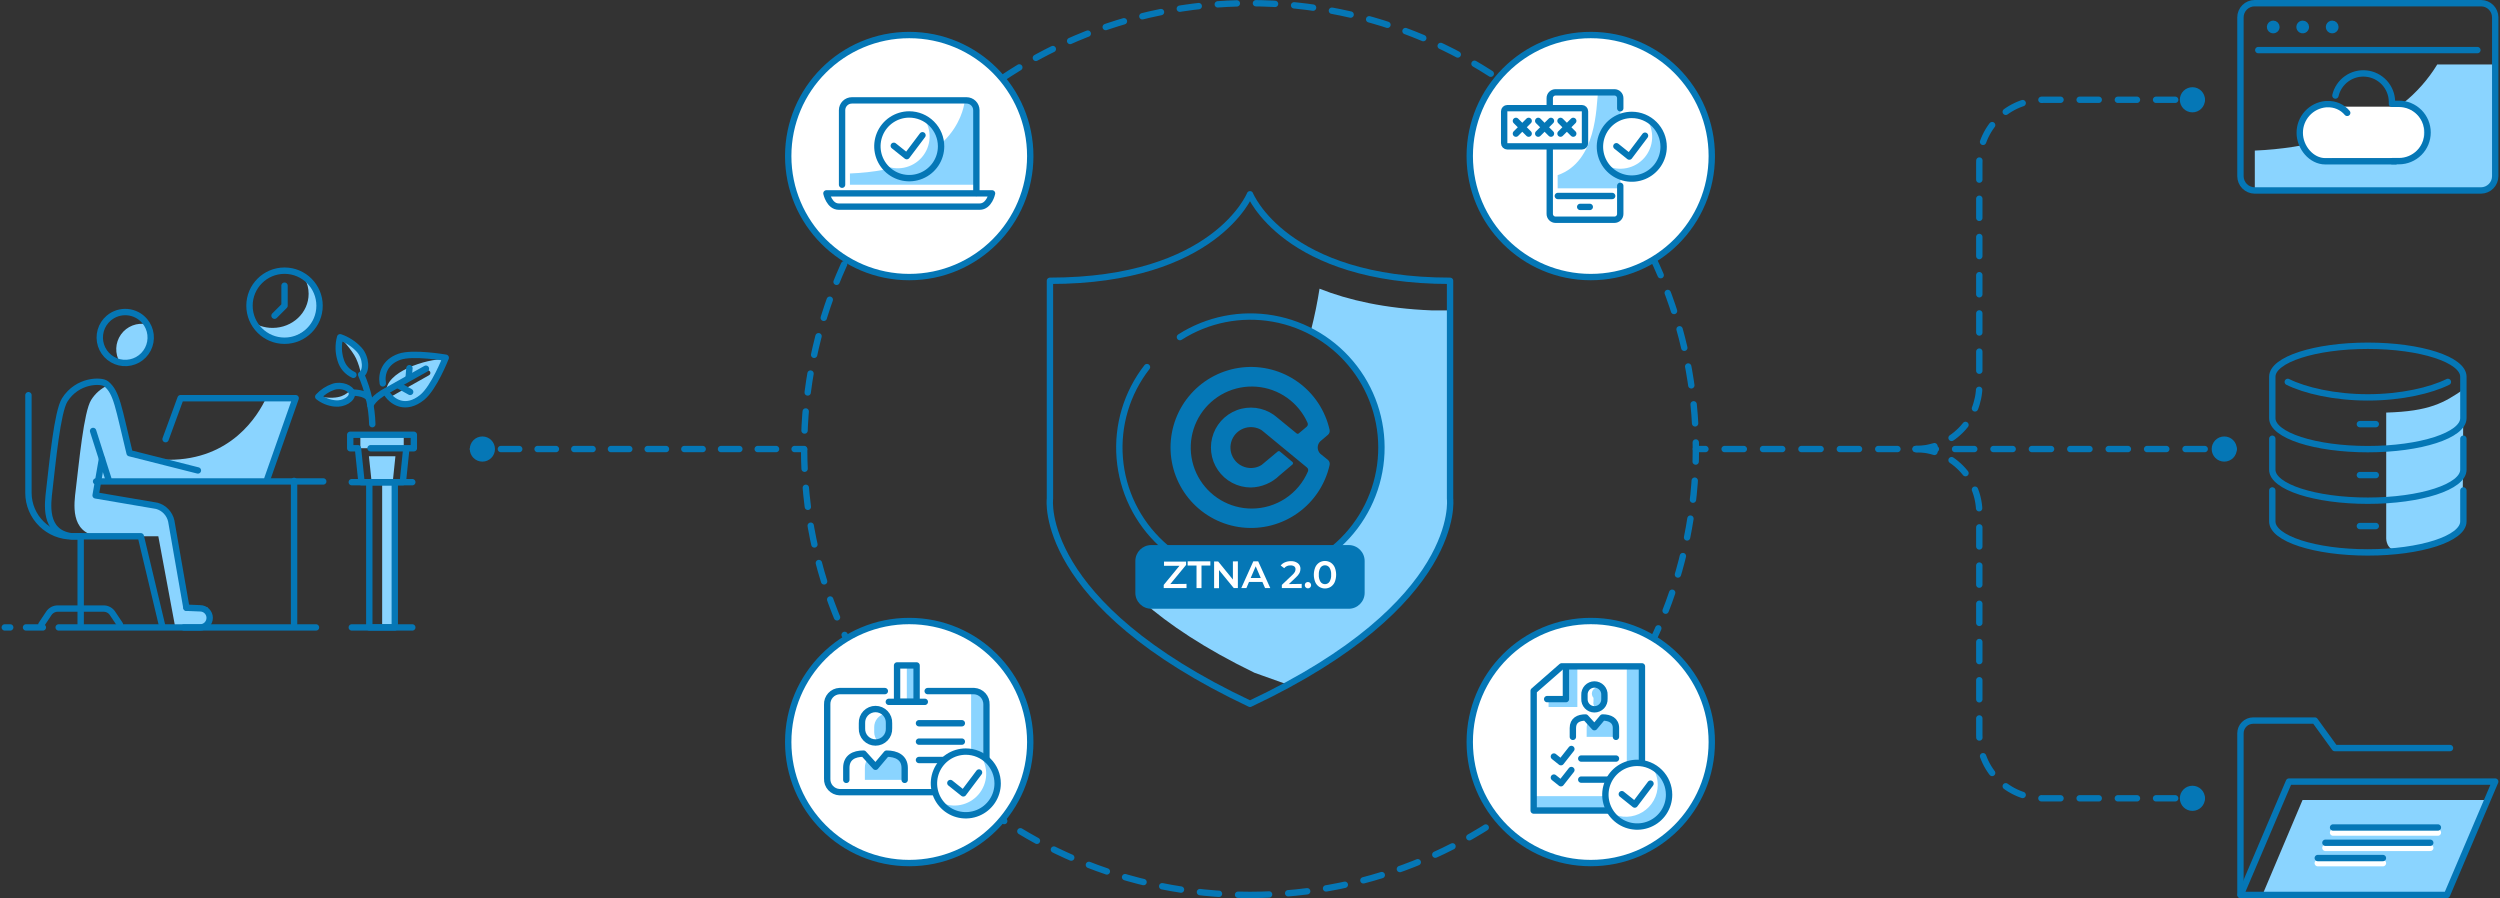
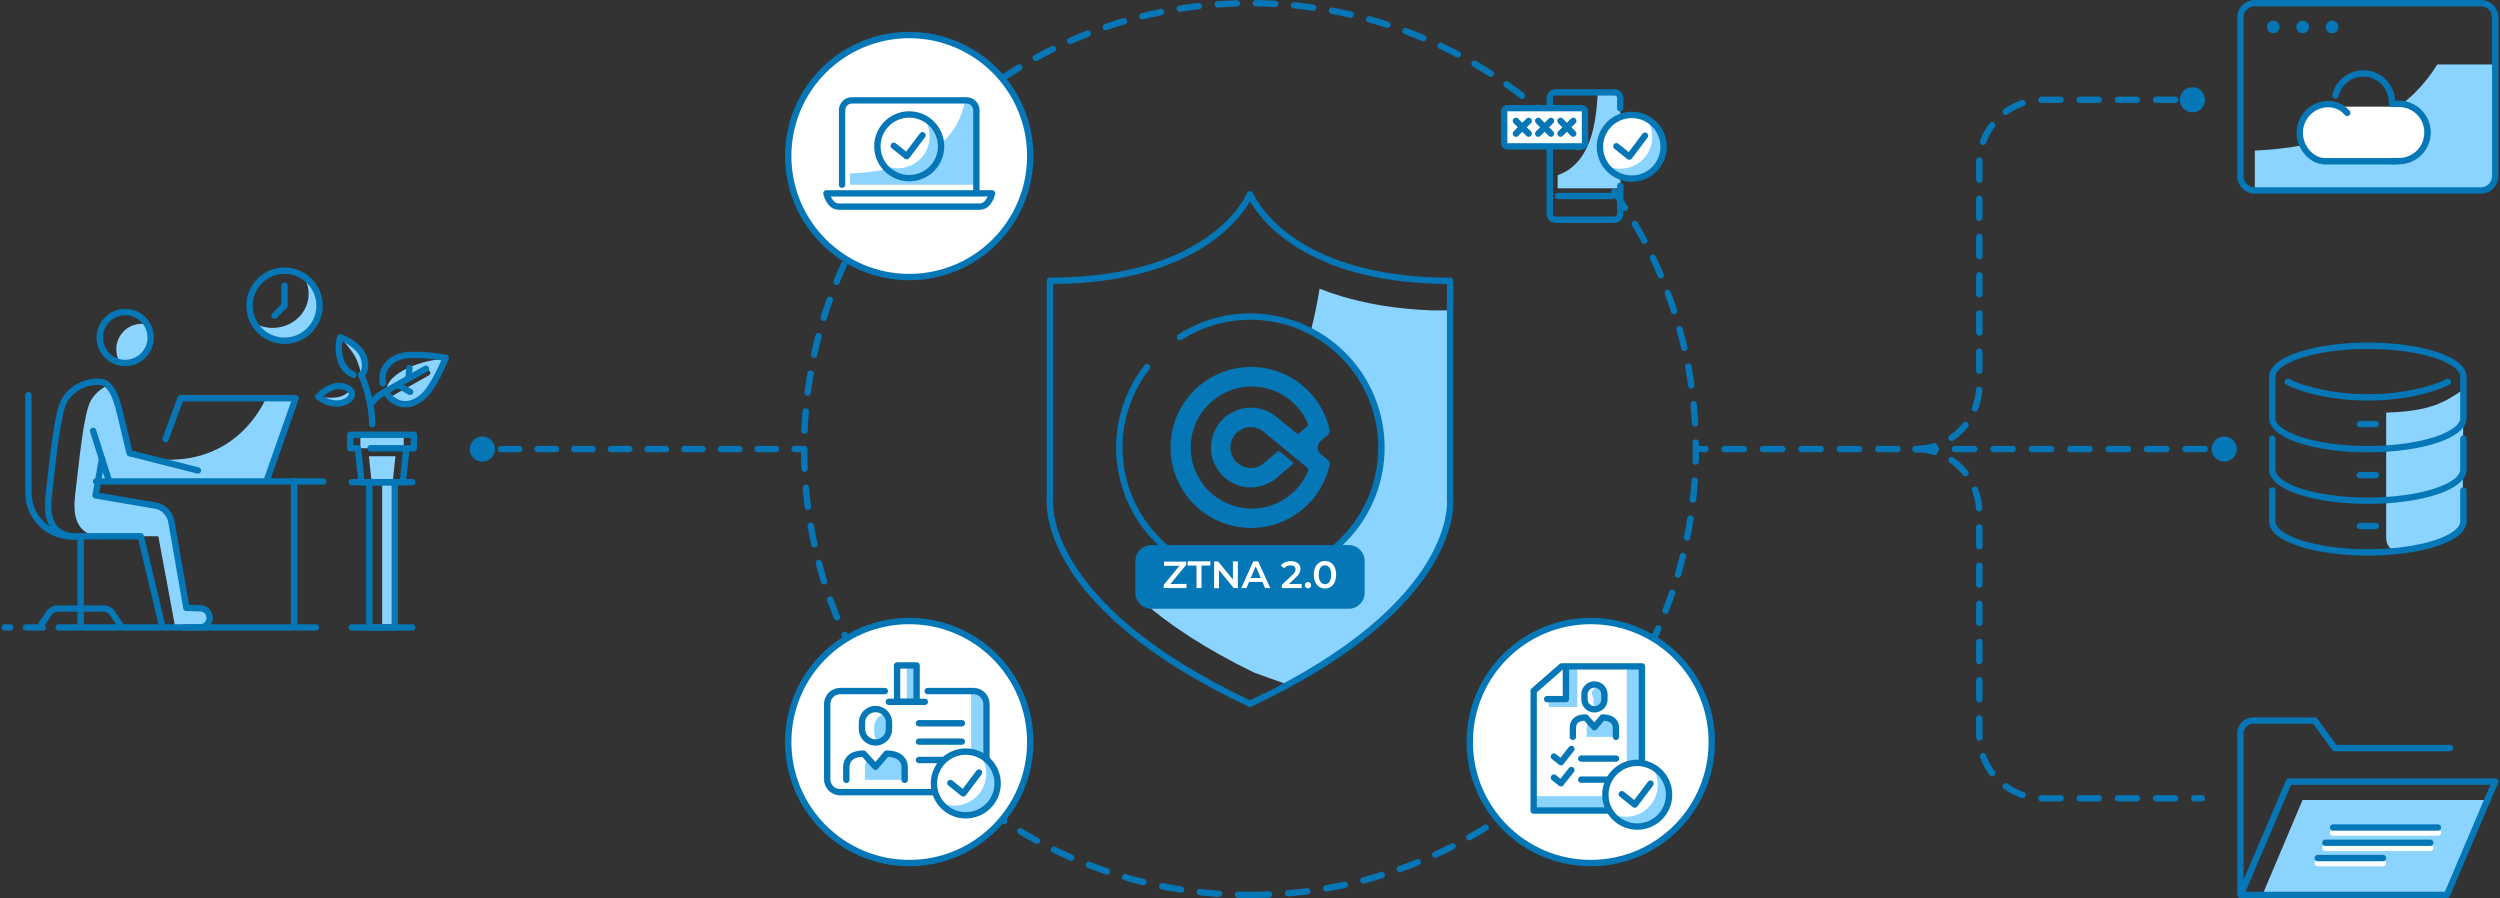
<svg xmlns="http://www.w3.org/2000/svg" width="785" height="282" viewBox="0 0 785 282" fill="none">
  <rect x="0" y="0" width="785" height="282" fill="#333333" stroke="none" />
  <g clip-path="url(#clip0_716_2235)">
-     <path d="M709.1 15.73H777.9" stroke="#0577B6" stroke-width="2" stroke-linecap="round" stroke-linejoin="round" />
    <path d="M754.5 32.47H754.74V50.88H732.24V43.51C724.332 45.679 716.203 46.944 708.01 47.28V59.81H779.01C780.2 59.807 781.34 59.333 782.182 58.492C783.023 57.651 783.497 56.51 783.5 55.32V20.24H765.3C762.449 24.922 758.793 29.062 754.5 32.47Z" fill="#8AD4FF" />
    <path d="M714.8 8.47C714.8 8.668 714.741 8.861 714.631 9.026C714.521 9.19 714.365 9.318 714.182 9.394C714 9.47 713.799 9.489 713.605 9.451C713.411 9.412 713.233 9.317 713.093 9.177C712.953 9.037 712.858 8.859 712.819 8.665C712.78 8.471 712.8 8.27 712.876 8.087C712.952 7.905 713.08 7.748 713.244 7.638C713.409 7.529 713.602 7.47 713.8 7.47C714.065 7.47 714.319 7.575 714.507 7.763C714.694 7.95 714.8 8.205 714.8 8.47Z" fill="#0577B6" stroke="#0577B6" stroke-width="2" stroke-linecap="round" stroke-linejoin="round" />
    <path d="M724.05 8.47C724.05 8.668 723.991 8.861 723.881 9.026C723.771 9.19 723.615 9.318 723.432 9.394C723.25 9.47 723.049 9.489 722.855 9.451C722.661 9.412 722.483 9.317 722.343 9.177C722.203 9.037 722.108 8.859 722.069 8.665C722.03 8.471 722.05 8.27 722.126 8.087C722.202 7.905 722.33 7.748 722.494 7.638C722.659 7.529 722.852 7.47 723.05 7.47C723.315 7.47 723.569 7.575 723.757 7.763C723.944 7.95 724.05 8.205 724.05 8.47Z" fill="#0577B6" stroke="#0577B6" stroke-width="2" stroke-linecap="round" stroke-linejoin="round" />
    <path d="M733.31 8.47C733.31 8.668 733.251 8.861 733.142 9.026C733.032 9.19 732.875 9.318 732.693 9.394C732.51 9.47 732.309 9.489 732.115 9.451C731.921 9.412 731.743 9.317 731.603 9.177C731.463 9.037 731.368 8.859 731.329 8.665C731.291 8.471 731.31 8.27 731.386 8.087C731.462 7.905 731.59 7.748 731.755 7.638C731.919 7.529 732.112 7.47 732.31 7.47C732.575 7.47 732.83 7.575 733.017 7.763C733.205 7.95 733.31 8.205 733.31 8.47Z" fill="#0577B6" stroke="#0577B6" stroke-width="2" stroke-linecap="round" stroke-linejoin="round" />
    <path d="M707.94 59.81C706.759 59.794 705.631 59.315 704.8 58.474C703.97 57.635 703.503 56.501 703.5 55.32V5.44C703.505 4.264 703.975 3.138 704.806 2.306C705.638 1.475 706.764 1.005 707.94 1H779.06C780.236 1.005 781.362 1.475 782.194 2.306C783.025 3.138 783.495 4.264 783.5 5.44V55.32C783.497 56.501 783.03 57.635 782.2 58.474C781.369 59.315 780.241 59.794 779.06 59.81H707.94Z" stroke="#0577B6" stroke-width="2" stroke-linecap="round" stroke-linejoin="round" />
    <path d="M753.51 33.49H730.29C726.104 33.49 722.71 36.884 722.71 41.07V42.22C722.71 46.406 726.104 49.8 730.29 49.8H753.51C757.696 49.8 761.09 46.406 761.09 42.22V41.07C761.09 36.884 757.696 33.49 753.51 33.49Z" fill="white" />
    <path d="M751.14 50.6H753.26C755.647 50.6 757.936 49.652 759.624 47.964C761.312 46.276 762.26 43.987 762.26 41.6C762.26 39.213 761.312 36.924 759.624 35.236C757.936 33.548 755.647 32.6 753.26 32.6H751.08V31.81C751.021 29.623 750.168 27.533 748.68 25.929C747.193 24.326 745.172 23.319 742.996 23.097C740.819 22.875 738.637 23.454 736.856 24.724C735.075 25.995 733.818 27.87 733.32 30" stroke="#0577B6" stroke-width="2" stroke-linecap="round" stroke-linejoin="round" />
    <path d="M737.02 35.44C736.255 34.529 735.288 33.808 734.197 33.334C733.105 32.86 731.918 32.647 730.73 32.71H730.3C728.058 32.915 725.974 33.953 724.46 35.619C722.946 37.285 722.111 39.459 722.12 41.71C722.12 46.29 725.79 50.64 730.12 50.64H752.21" stroke="#0577B6" stroke-width="2" stroke-linecap="round" stroke-linejoin="round" />
    <path d="M780.94 251.2H723L710.4 281H768.35L780.94 251.2Z" fill="#8AD4FF" />
    <path d="M703.5 281V230.26C703.5 229.199 703.921 228.182 704.672 227.432C705.422 226.681 706.439 226.26 707.5 226.26H726.87L733.12 234.89H769.3" stroke="#0577B6" stroke-width="2" stroke-linecap="round" stroke-linejoin="round" />
    <path d="M703.57 281L718.73 245.42H783.5L768.35 281H703.57Z" stroke="#0577B6" stroke-width="2" stroke-linecap="round" stroke-linejoin="round" />
    <path d="M732.58 261.43H765.5" stroke="white" stroke-width="2" stroke-linecap="round" stroke-linejoin="round" />
    <path d="M730.18 266.23H763.1" stroke="white" stroke-width="2" stroke-linecap="round" stroke-linejoin="round" />
    <path d="M727.78 271.03H748.24" stroke="white" stroke-width="2" stroke-linecap="round" stroke-linejoin="round" />
    <path d="M732.58 259.83H765.5" stroke="#0577B6" stroke-width="2" stroke-linecap="round" stroke-linejoin="round" />
    <path d="M730.18 264.63H763.1" stroke="#0577B6" stroke-width="2" stroke-linecap="round" stroke-linejoin="round" />
    <path d="M727.78 269.43H748.24" stroke="#0577B6" stroke-width="2" stroke-linecap="round" stroke-linejoin="round" />
    <path d="M92.34 151.01V196.09" stroke="#0577B6" stroke-width="2" stroke-linecap="round" stroke-linejoin="round" />
    <path d="M123.35 152.28H120V196.09H123.35V152.28Z" fill="#8AD4FF" />
    <path d="M116.69 151.36H123.32L124.16 143.26H115.84L116.69 151.36Z" fill="#8AD4FF" />
    <path d="M126.77 136.52H113.15V140.74H126.77V136.52Z" fill="#8AD4FF" />
    <path d="M127.59 140.76L126.49 151.4H113.51L112.4 140.75H109.97V136.52H129.95V140.75H116.35" stroke="#0577B6" stroke-width="2" stroke-linecap="round" stroke-linejoin="round" />
    <path d="M105.21 126.68C107.87 127 110.74 125.28 110.53 123.48C110.47 123.135 110.31 122.815 110.07 122.56C108.73 123.56 107.2 125.8 100.07 124.5L100.01 124.57C101.506 125.755 103.311 126.487 105.21 126.68Z" fill="#8AD4FF" />
    <path d="M112.8 109.83C111.159 108.04 109.096 106.689 106.8 105.9C106.8 105.9 110.57 109.9 111.8 112.54C112.54 114.164 113.074 115.874 113.39 117.63C115.17 116.62 115.06 112.34 112.8 109.83Z" fill="#8AD4FF" />
    <path d="M121.3 123.29L121.36 123.38L133.83 116.38C133.928 116.317 134.037 116.275 134.151 116.256C134.266 116.237 134.383 116.242 134.496 116.27C134.608 116.298 134.714 116.349 134.806 116.419C134.898 116.489 134.975 116.578 135.032 116.679C135.088 116.78 135.124 116.892 135.136 117.007C135.148 117.123 135.136 117.239 135.101 117.35C135.066 117.46 135.009 117.563 134.933 117.65C134.858 117.738 134.765 117.81 134.66 117.86L122.42 124.75C124.67 127.12 128.42 128.17 132.54 124.75C135.83 122.1 139.04 114.55 139.8 112.75C133.95 112.62 120.72 116.78 121.3 123.29Z" fill="#8AD4FF" />
-     <path d="M110.64 123.27C110.64 123.27 114.87 123.21 115.85 125.16" stroke="#0577B6" stroke-width="2" stroke-linecap="round" stroke-linejoin="round" />
    <path d="M110.5 123.48C110.71 125.28 107.84 127 105.18 126.68C103.264 126.497 101.441 125.764 99.93 124.57C101.217 123.161 102.836 122.095 104.64 121.47C107.19 120.6 110.34 121.89 110.5 123.48Z" stroke="#0577B6" stroke-width="2" stroke-linecap="round" stroke-linejoin="round" />
    <path d="M116.9 133.19C116.752 127.827 115.567 122.543 113.41 117.63C115.17 116.63 115.06 112.34 112.8 109.83C111.159 108.04 109.096 106.689 106.8 105.9C106.163 108.253 106.222 110.74 106.97 113.06C107.264 114.076 107.773 115.016 108.463 115.817C109.154 116.617 110.009 117.26 110.97 117.7" stroke="#0577B6" stroke-width="2" stroke-linecap="round" stroke-linejoin="round" />
    <path d="M120.2 120.38C119.65 117.22 120.94 113.65 125.35 112.05C129.6 110.51 139.96 112.33 139.96 112.33C139.96 112.33 136.3 121.76 132.54 124.79C127.44 128.92 123.03 126.41 121.12 122.98" stroke="#0577B6" stroke-width="2" stroke-linecap="round" stroke-linejoin="round" />
    <path d="M124.94 120.9L128.79 123.06" stroke="#0577B6" stroke-width="2" stroke-linecap="round" stroke-linejoin="round" />
    <path d="M128.32 118.6L128.56 115.61" stroke="#0577B6" stroke-width="2" stroke-linecap="round" stroke-linejoin="round" />
    <path d="M133.74 115.77L120.5 123.21C120.5 123.21 117.32 124.96 116.3 127.27" stroke="#0577B6" stroke-width="2" stroke-linecap="round" stroke-linejoin="round" />
    <path d="M123.96 151.4H115.96V197.01H123.96V151.4Z" stroke="#0577B6" stroke-width="2" stroke-linecap="round" stroke-linejoin="round" />
    <path d="M110.46 151.4H129.46" stroke="#0577B6" stroke-width="2" stroke-linecap="round" stroke-linejoin="round" />
    <path d="M110.46 197.01H129.46" stroke="#0577B6" stroke-width="2" stroke-linecap="round" stroke-linejoin="round" />
    <path d="M95.68 87.42C96.486 88.906 96.909 90.57 96.91 92.26C96.91 98.17 91.85 102.96 85.61 102.96C83.016 102.973 80.492 102.118 78.44 100.53C79.431 102.324 80.89 103.816 82.661 104.848C84.433 105.88 86.45 106.413 88.5 106.39C94.74 106.39 99.8 101.6 99.8 95.69C99.792 94.088 99.416 92.51 98.701 91.076C97.987 89.642 96.954 88.391 95.68 87.42Z" fill="#8AD4FF" />
    <path d="M89.34 106.99C95.415 106.99 100.34 102.065 100.34 95.99C100.34 89.915 95.415 84.99 89.34 84.99C83.265 84.99 78.34 89.915 78.34 95.99C78.34 102.065 83.265 106.99 89.34 106.99Z" stroke="#0577B6" stroke-width="2" stroke-linecap="round" stroke-linejoin="round" />
    <path d="M89.34 89.7V95.99L86.2 99.13" stroke="#0577B6" stroke-width="2" stroke-linecap="round" stroke-linejoin="round" />
    <path d="M65.2 190.83H56.58V196.31H65.2V190.83Z" fill="#8AD4FF" />
    <path d="M83.77 151.1L92.84 125H83.55C81.03 130.43 72.65 144.37 53.01 144.37C51.66 144.37 50.48 144.37 49.41 144.48L47.18 151.35L83.77 151.1Z" fill="#8AD4FF" />
    <path d="M59.5 196.39L53.8 163.61C53.55 162.477 52.996 161.434 52.198 160.591C51.4 159.749 50.388 159.14 49.27 158.83L30.04 155.55L31.1 151L61.78 151.1V147.72L40.68 142.3C37.36 128.78 36.76 123.81 33.85 120.99C31.694 121.979 29.875 123.578 28.62 125.59C26.3 129.26 24.83 145.21 23.79 153.74C23.28 157.97 21.86 167.17 30.71 168.39H49.71L55.02 196.94H59.6L59.5 196.39Z" fill="#8AD4FF" />
    <path d="M44.5 112.08C45.95 110.85 46.914 109.144 47.22 107.267C47.526 105.391 47.154 103.467 46.17 101.84C44.645 101.515 43.059 101.642 41.606 102.205C40.153 102.769 38.896 103.745 37.99 105.013C37.084 106.282 36.568 107.787 36.506 109.344C36.444 110.902 36.838 112.443 37.64 113.78C38.837 114.041 40.078 114.023 41.268 113.729C42.457 113.434 43.563 112.87 44.5 112.08Z" fill="#8AD4FF" />
    <path d="M13.46 197.01H8.17" stroke="#0577B6" stroke-width="2" stroke-linecap="round" stroke-linejoin="round" />
    <path d="M3.21 197.01H1.5" stroke="#0577B6" stroke-width="2" stroke-linecap="round" stroke-linejoin="round" />
    <path d="M99.22 197.01H18.42" stroke="#0577B6" stroke-width="2" stroke-linecap="round" stroke-linejoin="round" />
    <path d="M25.24 168.43H22.73C20.93 168.444 19.144 168.104 17.476 167.427C15.807 166.751 14.289 165.752 13.007 164.488C11.725 163.223 10.705 161.719 10.006 160.06C9.306 158.401 8.941 156.62 8.93 154.82V124.09" stroke="#0577B6" stroke-width="2" stroke-linecap="round" stroke-linejoin="round" />
    <path d="M50.95 196.63L44.21 168.39H22.44C13.59 167.17 15.01 158 15.5 153.74C16.5 145.21 18 129.26 20.32 125.59C24.32 119.22 31.81 119.32 33.32 120.5C36.72 123.24 37.18 127.95 40.7 142.3L62.14 147.72" stroke="#0577B6" stroke-width="2" stroke-linecap="round" stroke-linejoin="round" />
    <path d="M45.43 100.81C46.453 102.018 47.094 103.502 47.273 105.074C47.452 106.646 47.161 108.236 46.436 109.643C45.712 111.05 44.586 112.21 43.202 112.977C41.817 113.744 40.237 114.083 38.66 113.952C37.083 113.82 35.58 113.224 34.342 112.238C33.104 111.253 32.186 109.922 31.704 108.415C31.223 106.907 31.199 105.291 31.636 103.77C32.073 102.249 32.952 100.892 34.16 99.87C35.78 98.501 37.876 97.831 39.99 98.007C42.103 98.183 44.06 99.192 45.43 100.81Z" stroke="#0577B6" stroke-width="2" stroke-linecap="round" stroke-linejoin="round" />
    <path d="M32.02 144.1L30.02 155.55L49.25 158.83C50.368 159.14 51.38 159.749 52.178 160.591C52.976 161.434 53.53 162.477 53.78 163.61L58.53 190.83" stroke="#0577B6" stroke-width="2" stroke-linecap="round" stroke-linejoin="round" />
    <path d="M29.23 135.32L33.99 150.26" stroke="#0577B6" stroke-width="2" stroke-linecap="round" stroke-linejoin="round" />
    <path d="M30.17 151.17H101.5" stroke="#0577B6" stroke-width="2" stroke-linecap="round" stroke-linejoin="round" />
    <path d="M51.99 137.9L56.7 125.03H92.84L83.94 150.35" stroke="#0577B6" stroke-width="2" stroke-linecap="round" stroke-linejoin="round" />
    <path d="M25.33 169.21V196.09" stroke="#0577B6" stroke-width="2" stroke-linecap="round" stroke-linejoin="round" />
    <path d="M58.55 190.83L62.84 191.01C63.635 191.01 64.398 191.326 64.961 191.889C65.524 192.451 65.84 193.214 65.84 194.01V194.01C65.84 194.806 65.524 195.569 64.961 196.131C64.398 196.694 63.635 197.01 62.84 197.01H57.76" stroke="#0577B6" stroke-width="2" stroke-linecap="round" stroke-linejoin="round" />
    <path d="M37.66 196.09L35.32 192.58C35.017 192.123 34.605 191.747 34.122 191.487C33.639 191.227 33.099 191.091 32.55 191.09H18.12C17.57 191.09 17.028 191.226 16.543 191.486C16.058 191.746 15.645 192.122 15.34 192.58L13 196.09" stroke="#0577B6" stroke-width="2" stroke-linecap="round" stroke-linejoin="round" />
    <path d="M749.27 129.55C762.89 129.17 767.5 126.43 773.5 122.3L773.26 163.91C773.26 163.91 773.26 172.81 752.75 172.82C749.27 172.82 749.27 169.12 749.27 169.12V129.55Z" fill="#8AD4FF" />
    <path d="M773.5 137.76V147.49C773.5 152.86 760.07 157.22 743.5 157.22C726.93 157.22 713.5 152.86 713.5 147.49V137.76" stroke="#0577B6" stroke-width="2" stroke-linecap="round" stroke-linejoin="round" />
    <path d="M773.5 154V163.73C773.5 169.11 760.07 173.46 743.5 173.46C726.93 173.46 713.5 169.11 713.5 163.73V154" stroke="#0577B6" stroke-width="2" stroke-linecap="round" stroke-linejoin="round" />
    <path d="M713.5 118.3C713.5 112.92 726.93 108.57 743.5 108.57C760.07 108.57 773.5 112.92 773.5 118.3V131.3C773.5 136.67 760.07 141.03 743.5 141.03C726.93 141.03 713.5 136.67 713.5 131.3V118.3Z" stroke="#0577B6" stroke-width="2" stroke-linecap="round" stroke-linejoin="round" />
    <path d="M768.64 119.92C763.28 122.58 754.02 124.78 743.5 124.78C732.98 124.78 723.72 122.58 718.36 119.92" stroke="#0577B6" stroke-width="2" stroke-linecap="round" stroke-linejoin="round" />
    <path d="M741 133.18H746" stroke="#0577B6" stroke-width="2" stroke-linecap="round" stroke-linejoin="round" />
    <path d="M741 149.18H746" stroke="#0577B6" stroke-width="2" stroke-linecap="round" stroke-linejoin="round" />
    <path d="M741 165.18H746" stroke="#0577B6" stroke-width="2" stroke-linecap="round" stroke-linejoin="round" />
    <path d="M455.32 156.57V97.46H449.5C434.91 96.88 423.41 94.25 414.33 90.65C413.71 94.65 412.82 99.18 411.55 104.12C416.554 106.734 420.966 110.352 424.51 114.748C428.053 119.144 430.653 124.223 432.146 129.668C433.639 135.113 433.993 140.808 433.187 146.396C432.381 151.984 430.431 157.346 427.46 162.148C424.489 166.949 420.56 171.086 415.919 174.301C411.277 177.516 406.023 179.739 400.483 180.833C394.944 181.926 389.239 181.866 383.724 180.656C378.209 179.446 373.003 177.112 368.43 173.8C365.34 176.47 362.02 179.07 358.5 181.6C357.1 182.6 357.23 187.51 358.96 189.02C366.96 196.02 378.16 203.6 393.89 211.24L404.42 215C459 185.39 455.32 156.57 455.32 156.57Z" fill="#8AD4FF" />
    <path d="M455.32 156.57V88.17C403.43 88.17 392.5 61 392.5 61C392.5 61 381.57 88.17 329.68 88.17V156.57C329.68 156.57 325.5 189.43 392.5 221C459.5 189.43 455.32 156.57 455.32 156.57Z" stroke="#0577B6" stroke-width="2" stroke-linecap="round" stroke-linejoin="round" />
    <path d="M370.5 105.85C379.19 100.31 389.643 98.233 399.791 100.029C409.939 101.825 419.044 107.363 425.305 115.549C431.566 123.735 434.528 133.972 433.604 144.237C432.681 154.501 427.94 164.045 420.318 170.982C412.696 177.919 402.749 181.743 392.443 181.699C382.138 181.655 372.224 177.745 364.662 170.743C357.1 163.741 352.441 154.157 351.605 143.885C350.77 133.613 353.819 123.402 360.15 115.27" stroke="#0577B6" stroke-width="2" stroke-linecap="round" stroke-linejoin="round" />
    <path d="M414.56 142.46C414.047 141.945 413.759 141.247 413.759 140.52C413.759 139.793 414.047 139.095 414.56 138.58L416.92 136.58C417.153 136.396 417.33 136.151 417.433 135.872C417.535 135.593 417.558 135.291 417.5 135C416.145 128.924 412.596 123.56 407.533 119.939C402.469 116.317 396.247 114.691 390.059 115.372C383.871 116.053 378.151 118.994 373.997 123.631C369.843 128.268 367.545 134.274 367.545 140.5C367.545 146.726 369.843 152.732 373.997 157.369C378.151 162.006 383.871 164.947 390.059 165.628C396.247 166.31 402.469 164.683 407.533 161.061C412.596 157.44 416.145 152.077 417.5 146C417.566 145.709 417.55 145.406 417.455 145.124C417.36 144.842 417.188 144.591 416.96 144.4L414.56 142.46ZM393.05 159.69C389.601 159.69 386.216 158.759 383.252 156.995C380.288 155.231 377.855 152.7 376.21 149.669C374.565 146.637 373.769 143.218 373.905 139.772C374.042 136.326 375.106 132.98 376.986 130.088C378.865 127.197 381.491 124.866 384.585 123.342C387.679 121.818 391.126 121.157 394.565 121.43C398.003 121.703 401.304 122.898 404.119 124.89C406.934 126.883 409.159 129.598 410.56 132.75C410.658 132.962 410.684 133.2 410.634 133.428C410.583 133.655 410.459 133.86 410.28 134.01L407.81 136.09C407.714 136.168 407.594 136.211 407.47 136.211C407.346 136.211 407.226 136.168 407.13 136.09L401.13 131.18C399.615 129.826 397.793 128.86 395.821 128.366C393.85 127.872 391.788 127.865 389.813 128.344C387.838 128.824 386.01 129.777 384.485 131.12C382.959 132.464 381.784 134.157 381.059 136.056C380.334 137.955 380.081 140.001 380.322 142.019C380.563 144.037 381.292 145.966 382.444 147.64C383.596 149.314 385.138 150.683 386.937 151.629C388.736 152.575 390.738 153.069 392.77 153.07C396.142 152.995 399.36 151.64 401.77 149.28L405.82 145.86C405.926 145.766 405.992 145.634 406.003 145.492C406.014 145.35 405.97 145.21 405.88 145.1L405.81 145.04L401.89 141.77C401.794 141.692 401.674 141.65 401.55 141.65C401.426 141.65 401.306 141.692 401.21 141.77L396.14 146C394.888 146.781 393.402 147.1 391.94 146.9C390.252 146.677 388.721 145.793 387.685 144.442C386.649 143.091 386.192 141.383 386.415 139.695C386.638 138.007 387.522 136.476 388.873 135.44C390.224 134.404 391.932 133.947 393.62 134.17C394.475 134.279 395.298 134.562 396.04 135L396.56 135.4L410.38 146.79C410.556 146.933 410.681 147.129 410.739 147.348C410.796 147.567 410.783 147.799 410.7 148.01C409.227 151.473 406.769 154.427 403.631 156.503C400.492 158.58 396.813 159.688 393.05 159.69Z" fill="#0577B6" />
    <path d="M392.5 281C469.82 281 532.5 218.32 532.5 141C532.5 63.68 469.82 1 392.5 1C315.18 1 252.5 63.68 252.5 141C252.5 218.32 315.18 281 392.5 281Z" stroke="#0577B6" stroke-width="2" stroke-linecap="round" stroke-linejoin="round" stroke-dasharray="6 6" />
    <path d="M423.5 171.15H361.5C358.739 171.15 356.5 173.389 356.5 176.15V186.15C356.5 188.911 358.739 191.15 361.5 191.15H423.5C426.261 191.15 428.5 188.911 428.5 186.15V176.15C428.5 173.389 426.261 171.15 423.5 171.15Z" fill="#0577B6" />
    <path d="M372.57 183.34V184.66H365.41V183.66L370.35 177.66H365.5V176.34H372.43V177.39L367.48 183.39L372.57 183.34Z" fill="white" />
    <path d="M375.71 177.58H372.92V176.26H380.05V177.58H377.27V184.66H375.71V177.58Z" fill="white" />
    <path d="M388.69 176.26V184.66H387.41L382.77 179V184.69H381.23V176.29H382.5L387.13 181.98V176.29L388.69 176.26Z" fill="white" />
    <path d="M396.39 182.72H392.19L391.37 184.66H389.76L393.54 176.26H395.07L398.87 184.66H397.23L396.39 182.72ZM395.88 181.49L394.29 177.82L392.72 181.49H395.88Z" fill="white" />
    <path d="M408.73 183.34V184.66H402.5V183.66L405.84 180.49C406.14 180.218 406.397 179.901 406.6 179.55C406.723 179.301 406.788 179.028 406.79 178.75C406.8 178.58 406.77 178.41 406.702 178.254C406.634 178.097 406.531 177.959 406.4 177.85C406.059 177.62 405.651 177.511 405.24 177.54C404.861 177.513 404.481 177.577 404.133 177.729C403.785 177.88 403.478 178.114 403.24 178.41L402.14 177.57C402.487 177.125 402.946 176.78 403.47 176.57C404.06 176.315 404.698 176.189 405.34 176.2C406.12 176.161 406.889 176.39 407.52 176.85C407.786 177.058 407.999 177.326 408.141 177.632C408.284 177.938 408.352 178.273 408.34 178.61C408.341 179.056 408.242 179.497 408.05 179.9C407.765 180.416 407.393 180.88 406.95 181.27L404.7 183.4L408.73 183.34Z" fill="white" />
    <path d="M409.99 184.46C409.895 184.369 409.819 184.258 409.769 184.136C409.72 184.014 409.696 183.882 409.7 183.75C409.697 183.617 409.72 183.485 409.768 183.362C409.816 183.238 409.888 183.125 409.98 183.03C410.171 182.846 410.426 182.746 410.69 182.75C410.951 182.748 411.202 182.849 411.39 183.03C411.484 183.122 411.559 183.231 411.611 183.352C411.662 183.473 411.689 183.603 411.691 183.734C411.692 183.866 411.668 183.996 411.619 184.118C411.57 184.24 411.497 184.351 411.405 184.445C411.313 184.539 411.204 184.614 411.083 184.665C410.962 184.717 410.832 184.744 410.701 184.746C410.569 184.747 410.439 184.722 410.317 184.673C410.195 184.624 410.084 184.552 409.99 184.46Z" fill="white" />
    <path d="M414.24 184.27C413.686 183.907 413.251 183.389 412.99 182.78C412.391 181.291 412.391 179.629 412.99 178.14C413.254 177.533 413.688 177.015 414.24 176.65C414.781 176.316 415.404 176.14 416.04 176.14C416.676 176.14 417.299 176.316 417.84 176.65C418.395 177.015 418.833 177.532 419.1 178.14C419.7 179.629 419.7 181.291 419.1 182.78C418.835 183.389 418.397 183.908 417.84 184.27C417.299 184.604 416.676 184.78 416.04 184.78C415.404 184.78 414.781 184.604 414.24 184.27ZM417.46 182.68C417.855 182.01 418.036 181.236 417.98 180.46C418.034 179.685 417.853 178.911 417.46 178.24C417.302 178.011 417.091 177.824 416.844 177.695C416.598 177.565 416.323 177.498 416.045 177.498C415.767 177.498 415.493 177.565 415.246 177.695C415 177.824 414.788 178.011 414.63 178.24C414.238 178.911 414.057 179.685 414.11 180.46C414.054 181.236 414.235 182.01 414.63 182.68C414.787 182.911 414.998 183.1 415.244 183.231C415.491 183.362 415.766 183.43 416.045 183.43C416.324 183.43 416.599 183.362 416.846 183.231C417.093 183.1 417.303 182.911 417.46 182.68Z" fill="white" />
    <path d="M285.5 87C306.487 87 323.5 69.987 323.5 49C323.5 28.013 306.487 11 285.5 11C264.513 11 247.5 28.013 247.5 49C247.5 69.987 264.513 87 285.5 87Z" fill="white" stroke="#0577B6" stroke-width="2" stroke-linecap="round" stroke-linejoin="round" />
    <path d="M306.59 34.59C306.585 33.774 306.257 32.993 305.678 32.418C305.099 31.843 304.316 31.52 303.5 31.52H302.97C302.39 36.06 298.11 53.26 266.88 54.47V58H306.58L306.59 34.59Z" fill="#8AD4FF" />
    <path d="M264.41 58V34.59C264.415 33.774 264.743 32.993 265.322 32.418C265.901 31.843 266.684 31.52 267.5 31.52H303.5C304.314 31.523 305.095 31.847 305.672 32.422C306.248 32.996 306.575 33.776 306.58 34.59V60.59" stroke="#0577B6" stroke-width="2" stroke-linecap="round" stroke-linejoin="round" />
    <path d="M307.62 64.88C310.62 64.88 311.5 60.72 311.5 60.72H259.5C259.5 60.72 260.4 64.88 263.38 64.88H307.62Z" stroke="#0577B6" stroke-width="2" stroke-linecap="round" stroke-linejoin="round" />
    <path d="M295.5 45.94C295.5 47.918 294.914 49.851 293.815 51.496C292.716 53.14 291.154 54.422 289.327 55.179C287.5 55.936 285.489 56.134 283.549 55.748C281.609 55.362 279.827 54.41 278.429 53.011C277.03 51.612 276.078 49.831 275.692 47.891C275.306 45.951 275.504 43.94 276.261 42.113C277.018 40.286 278.3 38.724 279.944 37.625C281.589 36.526 283.522 35.94 285.5 35.94C288.152 35.94 290.696 36.993 292.571 38.869C294.446 40.744 295.5 43.288 295.5 45.94Z" fill="white" />
    <path d="M295.5 45.94C295.5 47.918 294.914 49.851 293.815 51.496C292.716 53.14 291.154 54.422 289.327 55.179C287.5 55.936 285.489 56.134 283.549 55.748C281.609 55.362 279.827 54.41 278.429 53.011C277.03 51.612 276.078 49.831 275.692 47.891C275.306 45.951 275.504 43.94 276.261 42.113C277.018 40.286 278.3 38.724 279.944 37.625C281.589 36.526 283.522 35.94 285.5 35.94C288.152 35.94 290.696 36.993 292.571 38.869C294.446 40.744 295.5 43.288 295.5 45.94Z" fill="white" />
    <path d="M290.05 37.05C291.345 38.871 291.993 41.074 291.89 43.306C291.787 45.538 290.939 47.671 289.482 49.365C288.025 51.06 286.042 52.217 283.851 52.653C281.659 53.089 279.385 52.778 277.39 51.77C278.27 53.007 279.419 54.027 280.751 54.754C282.083 55.481 283.563 55.895 285.079 55.965C286.595 56.035 288.107 55.758 289.5 55.158C290.894 54.557 292.132 53.646 293.122 52.496C294.111 51.345 294.826 49.985 295.212 48.517C295.597 47.049 295.644 45.513 295.348 44.025C295.052 42.536 294.421 41.135 293.503 39.927C292.585 38.718 291.404 37.734 290.05 37.05Z" fill="#8AD4FF" />
    <path d="M295.5 45.94C295.5 47.918 294.914 49.851 293.815 51.496C292.716 53.14 291.154 54.422 289.327 55.179C287.5 55.936 285.489 56.134 283.549 55.748C281.609 55.362 279.827 54.41 278.429 53.011C277.03 51.612 276.078 49.831 275.692 47.891C275.306 45.951 275.504 43.94 276.261 42.113C277.018 40.286 278.3 38.724 279.944 37.625C281.589 36.526 283.522 35.94 285.5 35.94C288.152 35.94 290.696 36.993 292.571 38.869C294.446 40.744 295.5 43.288 295.5 45.94Z" stroke="#0577B6" stroke-width="2" stroke-linecap="round" stroke-linejoin="round" />
    <path d="M280.65 45.78L284.72 49.03L289.66 42.47" stroke="#0577B6" stroke-width="2" stroke-linecap="round" stroke-linejoin="round" />
    <path d="M285.5 271C306.487 271 323.5 253.987 323.5 233C323.5 212.013 306.487 195 285.5 195C264.513 195 247.5 212.013 247.5 233C247.5 253.987 264.513 271 285.5 271Z" fill="white" stroke="#0577B6" stroke-width="2" stroke-linecap="round" stroke-linejoin="round" />
    <path d="M287.57 208.76H284.74V219.53H287.57V208.76Z" fill="#8AD4FF" />
    <path d="M308.78 217.45H304.93V247.3H308.78V217.45Z" fill="#8AD4FF" />
    <path d="M278.39 236.64L274.91 240.77L272.57 238.2C271.885 239.019 271.528 240.063 271.57 241.13V244.88H284.04V241.13C284.07 237.85 281.44 236.64 278.39 236.64Z" fill="#8AD4FF" />
    <path d="M279.15 228.69V227.09C279.147 225.97 278.709 224.895 277.93 224.09C276.962 224.292 276.093 224.82 275.469 225.587C274.844 226.353 274.502 227.311 274.5 228.3V229.9C274.503 231.02 274.941 232.095 275.72 232.9C276.688 232.698 277.557 232.17 278.181 231.403C278.806 230.637 279.148 229.679 279.15 228.69Z" fill="#8AD4FF" />
    <path d="M265.74 244.88V241.13C265.74 237.85 268.11 236.64 271.16 236.64L274.91 240.77L278.39 236.64C281.44 236.64 284.07 237.85 284.07 241.13V244.88" stroke="#0577B6" stroke-width="2" stroke-linecap="round" stroke-linejoin="round" />
    <path d="M279.15 228.69C279.178 229.265 279.089 229.839 278.888 230.379C278.687 230.918 278.379 231.411 277.982 231.828C277.585 232.244 277.108 232.576 276.579 232.803C276.05 233.029 275.48 233.146 274.905 233.146C274.329 233.146 273.76 233.029 273.231 232.803C272.702 232.576 272.225 232.244 271.828 231.828C271.431 231.411 271.122 230.918 270.922 230.379C270.721 229.839 270.632 229.265 270.66 228.69V227.09C270.632 226.515 270.721 225.941 270.922 225.401C271.122 224.862 271.431 224.369 271.828 223.952C272.225 223.536 272.702 223.204 273.231 222.977C273.76 222.751 274.329 222.634 274.905 222.634C275.48 222.634 276.05 222.751 276.579 222.977C277.108 223.204 277.585 223.536 277.982 223.952C278.379 224.369 278.687 224.862 278.888 225.401C279.089 225.941 279.178 226.515 279.15 227.09V228.69Z" stroke="#0577B6" stroke-width="2" stroke-linecap="round" stroke-linejoin="round" />
    <path d="M291.29 217H305.9C306.97 217.057 307.974 217.535 308.694 218.329C309.413 219.123 309.789 220.17 309.74 221.24V244.5C309.789 245.57 309.413 246.617 308.694 247.411C307.974 248.205 306.97 248.683 305.9 248.74H263.59C262.518 248.686 261.512 248.209 260.79 247.414C260.069 246.62 259.691 245.572 259.74 244.5V221.24C259.691 220.168 260.069 219.12 260.79 218.326C261.512 217.531 262.518 217.054 263.59 217H277.84" stroke="#0577B6" stroke-width="2" stroke-linecap="round" stroke-linejoin="round" />
    <path d="M288.56 227.1H302.02" stroke="#0577B6" stroke-width="2" stroke-linecap="round" stroke-linejoin="round" />
    <path d="M288.56 232.87H302.02" stroke="#0577B6" stroke-width="2" stroke-linecap="round" stroke-linejoin="round" />
    <path d="M288.56 238.64H302.02" stroke="#0577B6" stroke-width="2" stroke-linecap="round" stroke-linejoin="round" />
    <path d="M313.26 246C313.26 247.978 312.673 249.911 311.574 251.556C310.476 253.2 308.914 254.482 307.087 255.239C305.259 255.996 303.249 256.194 301.309 255.808C299.369 255.422 297.587 254.47 296.189 253.071C294.79 251.673 293.838 249.891 293.452 247.951C293.066 246.011 293.264 244 294.021 242.173C294.778 240.346 296.06 238.784 297.704 237.685C299.349 236.586 301.282 236 303.26 236C305.912 236 308.455 237.054 310.331 238.929C312.206 240.804 313.26 243.348 313.26 246Z" fill="white" />
    <path d="M307.81 237.14C309.108 238.962 309.758 241.166 309.655 243.401C309.553 245.635 308.704 247.771 307.245 249.466C305.786 251.162 303.8 252.319 301.606 252.753C299.411 253.187 297.135 252.872 295.14 251.86C296.02 253.095 297.169 254.114 298.501 254.839C299.832 255.564 301.312 255.977 302.826 256.047C304.341 256.116 305.852 255.84 307.244 255.24C308.637 254.639 309.874 253.73 310.863 252.581C311.853 251.432 312.568 250.072 312.954 248.606C313.341 247.14 313.389 245.605 313.094 244.117C312.8 242.63 312.172 241.229 311.256 240.02C310.341 238.811 309.162 237.826 307.81 237.14Z" fill="#8AD4FF" />
    <path d="M313.26 246C313.26 247.978 312.673 249.911 311.574 251.556C310.476 253.2 308.914 254.482 307.087 255.239C305.259 255.996 303.249 256.194 301.309 255.808C299.369 255.422 297.587 254.47 296.189 253.071C294.79 251.673 293.838 249.891 293.452 247.951C293.066 246.011 293.264 244 294.021 242.173C294.778 240.346 296.06 238.784 297.704 237.685C299.349 236.586 301.282 236 303.26 236C305.912 236 308.455 237.054 310.331 238.929C312.206 240.804 313.26 243.348 313.26 246Z" stroke="#0577B6" stroke-width="2" stroke-linecap="round" stroke-linejoin="round" />
    <path d="M298.41 245.87L302.48 249.12L307.42 242.56" stroke="#0577B6" stroke-width="2" stroke-linecap="round" stroke-linejoin="round" />
    <path d="M287.81 208.95H281.68V220.38H287.81V208.95Z" stroke="#0577B6" stroke-width="2" stroke-linecap="round" stroke-linejoin="round" />
    <path d="M279.09 220.38H290.39" stroke="#0577B6" stroke-width="2" stroke-linecap="round" stroke-linejoin="round" />
    <path d="M499.5 271C520.487 271 537.5 253.987 537.5 233C537.5 212.013 520.487 195 499.5 195C478.513 195 461.5 212.013 461.5 233C461.5 253.987 478.513 271 499.5 271Z" fill="white" stroke="#0577B6" stroke-width="2" stroke-linecap="round" stroke-linejoin="round" />
    <path d="M503.22 225.29L500.66 228.34L498.93 226.44C498.431 227.046 498.174 227.816 498.21 228.6V231.37H507.42V228.6C507.42 226.18 505.5 225.29 503.22 225.29Z" fill="#8AD4FF" />
    <path d="M503.79 219.41V218.24C503.868 217.905 503.858 217.555 503.761 217.225C503.665 216.895 503.484 216.595 503.238 216.355C502.992 216.115 502.687 215.942 502.355 215.854C502.022 215.766 501.673 215.765 501.339 215.851C501.006 215.938 500.701 216.108 500.454 216.347C500.206 216.586 500.024 216.885 499.926 217.214C499.827 217.544 499.815 217.894 499.891 218.229C499.967 218.565 500.129 218.875 500.36 219.13V220.31C500.283 220.645 500.295 220.995 500.392 221.324C500.49 221.654 500.671 221.953 500.918 222.192C501.165 222.431 501.47 222.603 501.803 222.69C502.135 222.777 502.485 222.777 502.817 222.69C503.15 222.602 503.454 222.431 503.701 222.191C503.948 221.952 504.129 221.653 504.227 221.324C504.325 220.994 504.336 220.645 504.259 220.31C504.183 219.974 504.021 219.664 503.79 219.41Z" fill="#8AD4FF" />
    <path d="M493.88 231.37V228.6C493.88 226.18 495.63 225.29 497.88 225.29L500.65 228.34L503.21 225.29C505.47 225.29 507.41 226.18 507.41 228.6V231.37" stroke="#0577B6" stroke-width="2" stroke-linecap="round" stroke-linejoin="round" />
    <path d="M503.79 219.41C503.814 219.837 503.751 220.264 503.604 220.665C503.458 221.066 503.231 221.433 502.937 221.744C502.644 222.054 502.29 222.302 501.898 222.471C501.505 222.64 501.082 222.727 500.655 222.727C500.228 222.727 499.805 222.64 499.413 222.471C499.02 222.302 498.667 222.054 498.373 221.744C498.08 221.433 497.853 221.066 497.706 220.665C497.559 220.264 497.496 219.837 497.52 219.41V218.24C497.496 217.813 497.559 217.386 497.706 216.985C497.853 216.584 498.08 216.217 498.373 215.906C498.667 215.596 499.02 215.348 499.413 215.179C499.805 215.01 500.228 214.923 500.655 214.923C501.082 214.923 501.505 215.01 501.898 215.179C502.29 215.348 502.644 215.596 502.937 215.906C503.231 216.217 503.458 216.584 503.604 216.985C503.751 217.386 503.814 217.813 503.79 218.24V219.41Z" stroke="#0577B6" stroke-width="2" stroke-linecap="round" stroke-linejoin="round" />
    <path d="M487.92 237.55L490.14 239.33L493.41 235.18" stroke="#0577B6" stroke-width="2" stroke-linecap="round" stroke-linejoin="round" />
    <path d="M496.51 238.19H507.42" stroke="#0577B6" stroke-width="2" stroke-linecap="round" stroke-linejoin="round" />
    <path d="M487.92 244.16L490.14 245.94L493.41 241.79" stroke="#0577B6" stroke-width="2" stroke-linecap="round" stroke-linejoin="round" />
    <path d="M496.51 244.8H507.42" stroke="#0577B6" stroke-width="2" stroke-linecap="round" stroke-linejoin="round" />
    <path d="M495.29 222H486.25V219.95H491.95V210H495.29V222Z" fill="#8AD4FF" />
    <path d="M510.81 209.51V249.99H482V254H514.98V209.51H510.81Z" fill="#8AD4FF" />
    <path d="M485.81 219.52H491.7V209.54" stroke="#0577B6" stroke-width="2" stroke-linecap="round" stroke-linejoin="round" />
    <path d="M515.57 223.75V254.51H481.57V216.93L490.36 209.24H515.57V224.81" stroke="#0577B6" stroke-width="2" stroke-linecap="round" stroke-linejoin="round" />
    <path d="M524.09 249.54C524.09 251.518 523.503 253.451 522.405 255.096C521.306 256.74 519.744 258.022 517.917 258.779C516.089 259.536 514.079 259.734 512.139 259.348C510.199 258.962 508.417 258.01 507.019 256.611C505.62 255.213 504.668 253.431 504.282 251.491C503.896 249.551 504.094 247.54 504.851 245.713C505.608 243.886 506.89 242.324 508.534 241.225C510.179 240.126 512.112 239.54 514.09 239.54C516.742 239.54 519.286 240.594 521.161 242.469C523.036 244.344 524.09 246.888 524.09 249.54Z" fill="white" />
    <path d="M518.64 240.64C519.872 242.334 520.534 244.375 520.53 246.47C520.529 248.182 520.089 249.864 519.252 251.357C518.414 252.85 517.208 254.103 515.748 254.996C514.288 255.889 512.623 256.392 510.913 256.458C509.203 256.523 507.504 256.149 505.98 255.37C506.861 256.604 508.011 257.621 509.343 258.346C510.675 259.07 512.154 259.481 513.669 259.549C515.184 259.618 516.694 259.34 518.086 258.739C519.477 258.137 520.714 257.227 521.702 256.078C522.691 254.928 523.405 253.568 523.79 252.102C524.176 250.636 524.223 249.101 523.928 247.614C523.632 246.126 523.003 244.726 522.087 243.518C521.171 242.31 519.992 241.326 518.64 240.64Z" fill="#8AD4FF" />
    <path d="M524.09 249.54C524.09 251.518 523.503 253.451 522.405 255.096C521.306 256.74 519.744 258.022 517.917 258.779C516.089 259.536 514.079 259.734 512.139 259.348C510.199 258.962 508.417 258.01 507.019 256.611C505.62 255.213 504.668 253.431 504.282 251.491C503.896 249.551 504.094 247.54 504.851 245.713C505.608 243.886 506.89 242.324 508.534 241.225C510.179 240.126 512.112 239.54 514.09 239.54C516.742 239.54 519.286 240.594 521.161 242.469C523.036 244.344 524.09 246.888 524.09 249.54Z" stroke="#0577B6" stroke-width="2" stroke-linecap="round" stroke-linejoin="round" />
    <path d="M509.25 249.37L513.31 252.63L518.26 246.06" stroke="#0577B6" stroke-width="2" stroke-linecap="round" stroke-linejoin="round" />
    <path d="M148.51 141H151.51" stroke="#0577B6" stroke-width="2" stroke-linecap="round" stroke-linejoin="round" />
    <path d="M157.28 141H246.62" stroke="#0577B6" stroke-width="2" stroke-linecap="round" stroke-linejoin="round" stroke-dasharray="5.76 5.76" />
    <path d="M249.5 141H252.5" stroke="#0577B6" stroke-width="2" stroke-linecap="round" stroke-linejoin="round" />
    <path d="M532.5 141H535.5" stroke="#0577B6" stroke-width="2" stroke-linecap="round" stroke-linejoin="round" />
    <path d="M541.53 141H695.35" stroke="#0577B6" stroke-width="2" stroke-linecap="round" stroke-linejoin="round" stroke-dasharray="6.03 6.03" />
    <path d="M698.37 141H701.37" stroke="#0577B6" stroke-width="2" stroke-linecap="round" stroke-linejoin="round" />
    <path d="M601.5 141C606.804 141 611.891 138.893 615.642 135.142C619.393 131.391 621.5 126.304 621.5 121V51.33C621.5 46.026 623.607 40.938 627.358 37.188C631.109 33.437 636.196 31.33 641.5 31.33H691.37" stroke="#0577B6" stroke-width="2" stroke-linecap="round" stroke-linejoin="round" stroke-dasharray="6 6" />
    <path d="M601.5 141C606.804 141 611.891 143.107 615.642 146.858C619.393 150.609 621.5 155.696 621.5 161V230.67C621.5 235.974 623.607 241.061 627.358 244.812C631.109 248.563 636.196 250.67 641.5 250.67H691.37" stroke="#0577B6" stroke-width="2" stroke-linecap="round" stroke-linejoin="round" stroke-dasharray="6 6" />
    <path d="M698.42 144.95C700.601 144.95 702.37 143.182 702.37 141C702.37 138.819 700.601 137.05 698.42 137.05C696.238 137.05 694.47 138.819 694.47 141C694.47 143.182 696.238 144.95 698.42 144.95Z" fill="#0577B6" />
    <path d="M151.47 144.95C153.652 144.95 155.42 143.182 155.42 141C155.42 138.819 153.652 137.05 151.47 137.05C149.288 137.05 147.52 138.819 147.52 141C147.52 143.182 149.288 144.95 151.47 144.95Z" fill="#0577B6" />
    <path d="M688.42 35.28C690.601 35.28 692.37 33.511 692.37 31.33C692.37 29.148 690.601 27.38 688.42 27.38C686.238 27.38 684.47 29.148 684.47 31.33C684.47 33.511 686.238 35.28 688.42 35.28Z" fill="#0577B6" />
-     <path d="M688.42 254.62C690.601 254.62 692.37 252.851 692.37 250.67C692.37 248.488 690.601 246.72 688.42 246.72C686.238 246.72 684.47 248.488 684.47 250.67C684.47 252.851 686.238 254.62 688.42 254.62Z" fill="#0577B6" />
-     <path d="M499.5 87C520.487 87 537.5 69.987 537.5 49C537.5 28.013 520.487 11 499.5 11C478.513 11 461.5 28.013 461.5 49C461.5 69.987 478.513 87 499.5 87Z" fill="white" stroke="#0577B6" stroke-width="2" stroke-linecap="round" stroke-linejoin="round" />
    <path d="M502.35 44.64C502.344 42.786 502.982 40.988 504.155 39.553C505.328 38.117 506.963 37.134 508.78 36.77V30.86C508.784 30.616 508.739 30.374 508.649 30.148C508.558 29.922 508.423 29.716 508.251 29.543C508.08 29.37 507.876 29.233 507.65 29.139C507.425 29.046 507.184 28.999 506.94 29H501.77C501.21 33.52 501.41 50.78 489.1 55V59.14H508.82V52.51C506.995 52.154 505.351 51.174 504.17 49.738C502.99 48.302 502.346 46.499 502.35 44.64Z" fill="#8AD4FF" />
    <path d="M508.76 58.35V67.17C508.76 67.652 508.57 68.114 508.231 68.457C507.892 68.8 507.432 68.995 506.95 69H488.43C487.948 68.995 487.488 68.8 487.149 68.457C486.81 68.114 486.62 67.652 486.62 67.17V30.81C486.62 30.33 486.811 29.87 487.15 29.53C487.49 29.191 487.95 29 488.43 29H506.95C507.429 29.003 507.888 29.194 508.227 29.533C508.566 29.872 508.758 30.331 508.76 30.81V34" stroke="#0577B6" stroke-width="2" stroke-linecap="round" stroke-linejoin="round" />
-     <path d="M496.18 64.97H499.19" stroke="#0577B6" stroke-width="2" stroke-linecap="round" stroke-linejoin="round" />
    <path d="M489.16 61.54H506.22" stroke="#0577B6" stroke-width="2" stroke-linecap="round" stroke-linejoin="round" />
    <path d="M522.38 46.08C522.38 48.058 521.793 49.991 520.695 51.636C519.596 53.28 518.034 54.562 516.207 55.319C514.379 56.076 512.369 56.274 510.429 55.888C508.489 55.502 506.707 54.55 505.309 53.151C503.91 51.752 502.958 49.971 502.572 48.031C502.186 46.091 502.384 44.08 503.141 42.253C503.898 40.426 505.18 38.864 506.824 37.765C508.469 36.666 510.402 36.08 512.38 36.08C515.032 36.08 517.576 37.133 519.451 39.009C521.326 40.884 522.38 43.428 522.38 46.08Z" fill="white" />
    <path d="M516.93 37.19C518.225 39.011 518.873 41.214 518.77 43.446C518.667 45.678 517.819 47.811 516.362 49.505C514.905 51.2 512.922 52.357 510.731 52.793C508.539 53.229 506.264 52.918 504.27 51.91C505.149 53.147 506.299 54.167 507.631 54.894C508.963 55.62 510.443 56.035 511.959 56.105C513.475 56.174 514.987 55.898 516.38 55.297C517.774 54.697 519.012 53.786 520.001 52.636C520.991 51.485 521.706 50.125 522.091 48.657C522.477 47.189 522.524 45.653 522.228 44.165C521.932 42.676 521.301 41.275 520.383 40.066C519.465 38.858 518.284 37.874 516.93 37.19Z" fill="#8AD4FF" />
    <path d="M522.38 46.08C522.38 48.058 521.793 49.991 520.695 51.636C519.596 53.28 518.034 54.562 516.207 55.319C514.379 56.076 512.369 56.274 510.429 55.888C508.489 55.502 506.707 54.55 505.309 53.151C503.91 51.752 502.958 49.971 502.572 48.031C502.186 46.091 502.384 44.08 503.141 42.253C503.898 40.426 505.18 38.864 506.824 37.765C508.469 36.666 510.402 36.08 512.38 36.08C515.032 36.08 517.576 37.133 519.451 39.009C521.326 40.884 522.38 43.428 522.38 46.08Z" stroke="#0577B6" stroke-width="2" stroke-linecap="round" stroke-linejoin="round" />
    <path d="M507.54 45.92L511.6 49.17L516.54 42.61" stroke="#0577B6" stroke-width="2" stroke-linecap="round" stroke-linejoin="round" />
    <path d="M496.69 33.96H473.31C472.758 33.96 472.31 34.408 472.31 34.96V44.96C472.31 45.512 472.758 45.96 473.31 45.96H496.69C497.242 45.96 497.69 45.512 497.69 44.96V34.96C497.69 34.408 497.242 33.96 496.69 33.96Z" fill="white" stroke="#0577B6" stroke-width="2" stroke-linecap="round" stroke-linejoin="round" />
    <path d="M480 37.96L476 41.96" stroke="#0577B6" stroke-width="2" stroke-linecap="round" stroke-linejoin="round" />
    <path d="M480 41.96L476 37.96" stroke="#0577B6" stroke-width="2" stroke-linecap="round" stroke-linejoin="round" />
    <path d="M487 37.96L483 41.96" stroke="#0577B6" stroke-width="2" stroke-linecap="round" stroke-linejoin="round" />
    <path d="M487 41.96L483 37.96" stroke="#0577B6" stroke-width="2" stroke-linecap="round" stroke-linejoin="round" />
    <path d="M494 37.96L490 41.96" stroke="#0577B6" stroke-width="2" stroke-linecap="round" stroke-linejoin="round" />
    <path d="M494 41.96L490 37.96" stroke="#0577B6" stroke-width="2" stroke-linecap="round" stroke-linejoin="round" />
  </g>
  <defs>
    <clipPath id="clip0_716_2235">
      <rect width="784" height="282" fill="white" transform="translate(0.5)" />
    </clipPath>
  </defs>
</svg>